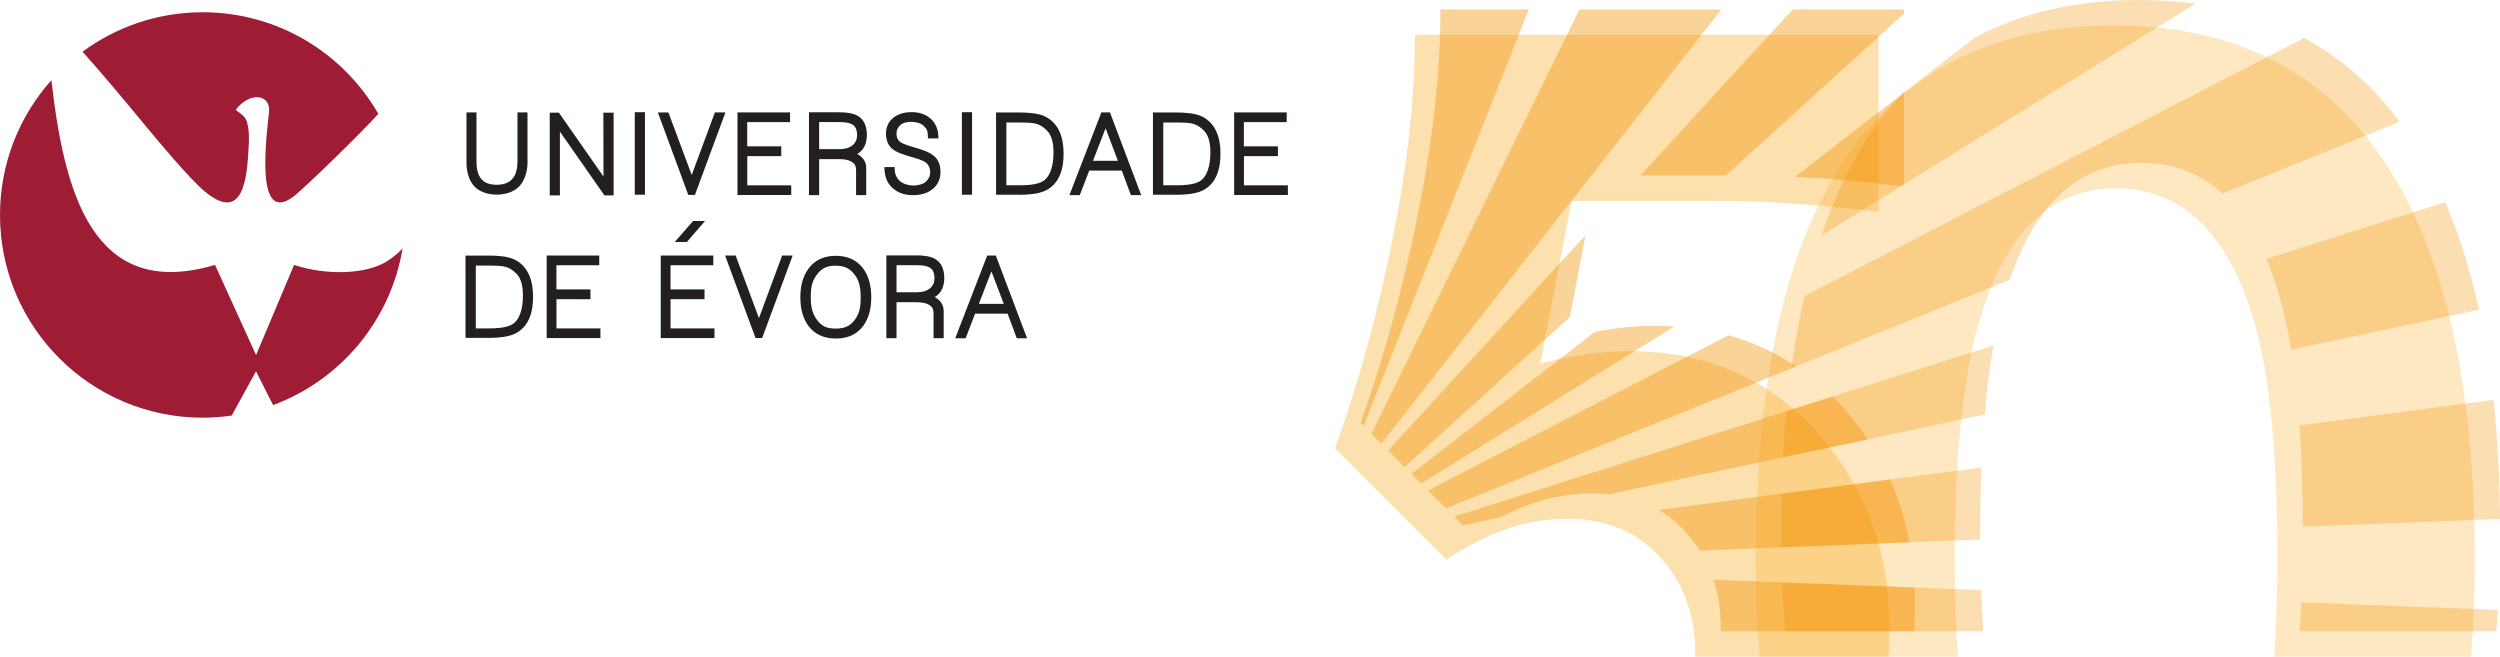
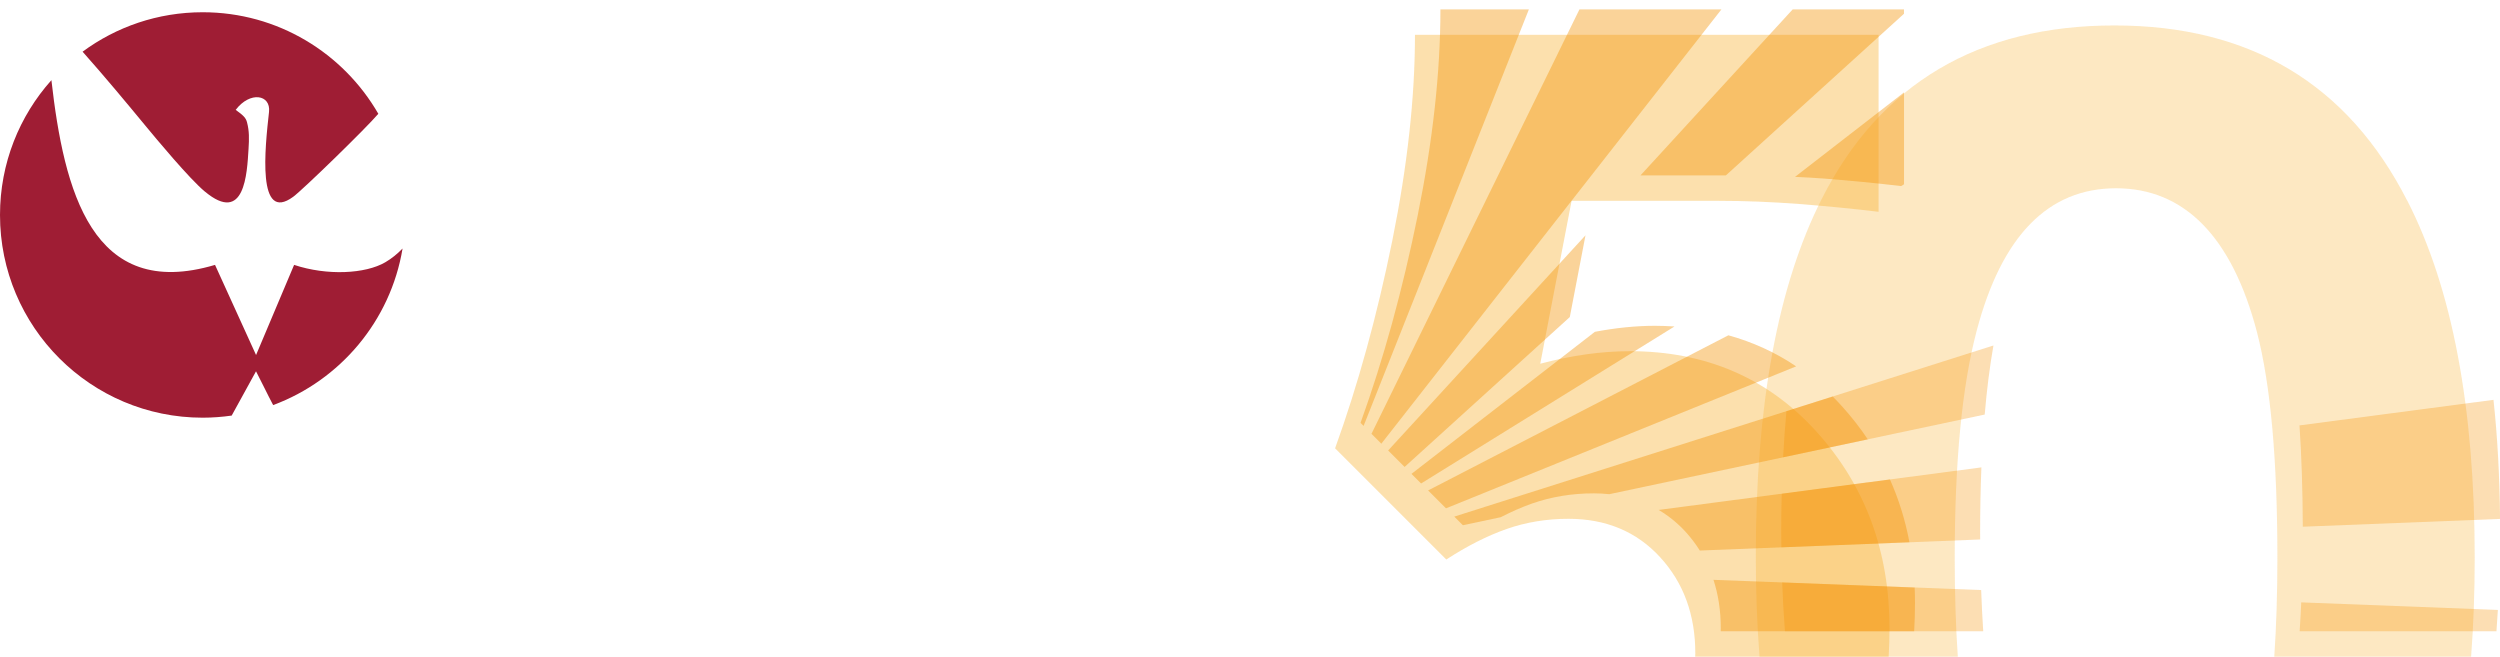
<svg xmlns="http://www.w3.org/2000/svg" id="Layer_2" data-name="Layer 2" viewBox="0 0 628.76 165.16">
  <defs>
    <style>
      .cls-1, .cls-2 {
        opacity: .3;
      }

      .cls-1, .cls-3 {
        fill: #f9b233;
      }

      .cls-2, .cls-4 {
        fill: #f39200;
      }

      .cls-5 {
        fill: #231f20;
        fill-rule: evenodd;
      }

      .cls-3, .cls-4 {
        opacity: .4;
      }

      .cls-6 {
        fill: #9f1d34;
      }
    </style>
  </defs>
  <g id="Camada_1" data-name="Camada 1">
    <g>
      <g>
        <path class="cls-6" d="m101.26,62.49c-1.31,1.36-2.76,2.54-4.37,3.48-5,2.91-14.6,3.42-22.92.65l-9.57,22.67-10.32-22.67c-30.95,9.21-37.99-18.63-41.15-46.46C4.89,29.16,0,41.04,0,54.07c0,28.15,22.82,50.98,50.98,50.98,2.47,0,4.91-.19,7.29-.53,1.84-3.44,3.91-7.01,6.12-11.14,1.51,2.89,2.82,5.69,4.31,8.5,16.87-6.26,29.53-21.2,32.55-39.39" />
        <path class="cls-6" d="m51.53,48.18c10.03,8.36,10.6-4.53,10.98-10.74.16-2.57.2-4.46-.39-6.7-.27-1.05-.85-1.68-2.84-3.11,3.61-4.75,8.87-3.86,8.38.52-1.02,9.11-3.07,28.09,6.09,21.34,2.47-1.82,18.32-17.24,21.4-20.87C86.34,13.35,69.86,3.08,50.98,3.08c-11.31,0-21.75,3.68-30.21,9.92,5.45,6.11,11.16,13,15.79,18.6,2.75,3.33,11.01,13.28,14.96,16.58" />
      </g>
-       <path class="cls-5" d="m124.93,48.95c-2,0-4.21-.58-5.63-2.07-1.41-1.48-1.98-3.92-1.98-5.9v-12.71h2.52v12.29c0,3.62,1.21,5.91,5.09,5.91s5.22-2.42,5.22-5.91v-12.29h2.52v12.71c0,2.01-.68,4.41-2.08,5.89-1.4,1.48-3.68,2.08-5.66,2.08h0Zm85.27,36.19c-2.74,0-5.15-.9-6.83-3.11-1.57-2.08-2.08-4.71-2.08-7.26s.52-5.17,2.08-7.26c1.67-2.24,4.08-3.17,6.83-3.17s5.18.91,6.85,3.14c1.57,2.09,2.08,4.73,2.08,7.29s-.51,5.19-2.08,7.27c-1.68,2.22-4.11,3.11-6.85,3.11h0Zm-37.45-24.28h-3.04l4.59-5.27h3.01l-4.56,5.27h0Zm-4.11,5.87v6.06h8.55v2.46h-8.54v7.35s11.05,0,11.05,0v2.43h-13.52v-20.77h13.22v2.45h-10.76Zm-28.7,0v6.06h8.56v2.46h-8.54v7.35s11.05,0,11.05,0v2.43h-13.52v-20.77h13.22v2.45h-10.76Zm-17.04,18.24h-5.82v-20.69h5.82c1.96,0,4.74.13,6.53,1.01,3.61,1.79,4.64,5.58,4.64,9.35s-.99,7.62-4.65,9.33c-1.85.86-4.51,1.01-6.52,1.01h0Zm189.94-54.23v6.06h8.56v2.46h-8.54v7.35s11.05,0,11.05,0v2.43h-13.52v-20.77h13.22v2.45h-10.76Zm-124.91,0v6.06h8.56v2.46h-8.54v7.35s11.05,0,11.05,0v2.43h-13.52v-20.77h13.22v2.45h-10.76Zm107.86,18.24h-5.82v-20.69h5.82c1.96,0,4.74.13,6.53,1.01,3.61,1.79,4.64,5.58,4.64,9.35s-.99,7.62-4.65,9.33c-1.85.86-4.51,1.01-6.52,1.01h0Zm-39.46,0h-5.82v-20.69h5.82c1.96,0,4.74.13,6.53,1.01,3.61,1.79,4.64,5.58,4.64,9.35s-.99,7.62-4.65,9.33c-1.85.86-4.51,1.01-6.52,1.01h0Zm-2.91,29.91h-8.18s-2.38,6.18-2.38,6.18h-2.61l8.04-20.81h2.16l7.86,20.81h-2.59l-2.3-6.18h0Zm28.71-35.99h-8.18s-2.38,6.18-2.38,6.18h-2.61l8.04-20.81h2.16l7.86,20.81h-2.59l-2.3-6.18h0Zm-48.19.29c0-.75-.34-1.65-.9-2.16-.8-.73-2.76-1.25-3.81-1.56l-.42-.12c-1.44-.42-3.33-.99-4.48-1.98-1.07-.93-1.5-2.35-1.5-3.73,0-1.68.61-3.1,1.96-4.11,1.29-.97,2.85-1.33,4.44-1.33,1.73,0,3.41.42,4.74,1.56,1.34,1.14,1.94,2.7,2.03,4.44l.03.6-2.66.02v-.57c-.04-1.25-.19-1.77-1.09-2.63-.73-.7-2.14-.99-3.1-.99-.86,0-2.1.21-2.75.84-.7.67-.96,1.21-.96,2.21,0,.67.26,1.43.77,1.89.72.66,2.7,1.2,3.66,1.48l.39.12c1.56.46,3.45,1.04,4.69,2.12,1.16,1.01,1.56,2.46,1.56,3.96,0,1.82-.69,3.34-2.15,4.44-1.39,1.04-3.06,1.39-4.77,1.39-1.9,0-3.57-.45-5.03-1.69-1.45-1.23-2.04-2.89-2.14-4.76l-.03-.6,2.59-.02v.57c.04,1.14.43,2.12,1.26,2.9.87.8,2.27,1.18,3.42,1.18.95,0,2.43-.26,3.14-.94.77-.74,1.12-1.41,1.12-2.51h0Zm1.16,31.54c1.3.69,2.24,1.89,2.24,3.46v6.87h-2.55v-4.98c0-.34,0-.67,0-1.01v-.31c-.01-1.06-.31-1.61-1.21-2.13-.92-.54-2.06-.62-3.11-.62h-4.99v9.05h-2.56v-20.83h7.68c1.53,0,3.49.17,4.8,1.02,1.6,1.05,2.09,2.88,2.09,4.7,0,2.05-.71,3.75-2.4,4.78h0Zm-29.08-34.71v9.05h-2.56v-20.83h7.68c1.53,0,3.49.17,4.8,1.02,1.6,1.05,2.08,2.88,2.08,4.7,0,2.05-.71,3.75-2.4,4.78,1.3.69,2.24,1.89,2.24,3.46v6.87h-2.55v-4.98c0-.34,0-.67,0-1.01v-.31c-.01-1.06-.31-1.61-1.21-2.13-.93-.54-2.06-.62-3.11-.62h-4.99Zm-32.05,3.98l5.83-15.73h2.65s-7.67,20.75-7.67,20.75h-1.67l-7.65-20.74h2.65s5.86,15.73,5.86,15.73h0Zm16.91,35.99l5.83-15.73h2.65s-7.67,20.75-7.67,20.75h-1.67l-7.65-20.74h2.65s5.86,15.73,5.86,15.73h0Zm51.04-31.02v-20.76h2.56s0,20.76,0,20.76h-2.56Zm-82.27,0v-20.76h2.56s0,20.76,0,20.76h-2.56Zm-18.83-15.87v16.05h-2.56v-20.81h2.31l11.21,16.06-.03-16.06h2.58v20.81h-2.3l-11.21-16.05h0Zm69.37,33.72c-2.17,0-3.61.63-4.87,2.42-1.22,1.71-1.41,3.45-1.41,5.52s.28,3.89,1.51,5.61c1.26,1.78,2.62,2.27,4.78,2.27s3.63-.58,4.9-2.36c1.2-1.69,1.37-3.5,1.37-5.52,0-1.89-.24-3.95-1.39-5.51-1.29-1.76-2.7-2.42-4.88-2.42h0Zm-90.52,15.77h3.44c1.67,0,4.04-.12,5.55-.91,2.26-1.19,2.8-4.54,2.85-6.84.05-2.01-.13-4.52-1.64-6.03-.97-.97-1.9-1.56-3.25-1.81-.47-.09-.97-.13-1.45-.15-.68-.04-1.37-.05-2.06-.05h-3.44v15.8h0Zm172.9-35.99h3.44c1.67,0,4.04-.12,5.55-.91,2.26-1.19,2.8-4.54,2.85-6.84.05-2.01-.13-4.52-1.64-6.03-.97-.97-1.9-1.56-3.25-1.81-.47-.09-.97-.13-1.45-.15-.68-.04-1.37-.05-2.06-.05h-3.44v15.8h0Zm-39.46,0h3.44c1.67,0,4.04-.12,5.55-.91,2.26-1.19,2.8-4.54,2.85-6.84.05-2.01-.13-4.52-1.64-6.03-.97-.97-1.9-1.56-3.25-1.81-.47-.09-.97-.13-1.45-.15-.68-.04-1.37-.05-2.06-.05h-3.44v15.8h0Zm-6.93,29.83h6.27l-3.1-8.18-3.17,8.18h0Zm28.71-35.99h6.27l-3.1-8.18-3.17,8.18h0Zm-49.42,33.06h5.21c1.22,0,2.57-.32,3.46-1.21.61-.61.89-1.4.88-2.26-.02-1.97-.66-2.87-2.63-3.21-.29-.05-.6-.07-.88-.09-.45-.03-.9-.04-1.35-.04h-4.68v6.81h0Zm-19.46-35.99h5.21c1.22,0,2.57-.32,3.46-1.21.61-.61.89-1.4.88-2.26-.02-1.97-.66-2.87-2.63-3.21-.28-.05-.6-.07-.88-.09-.45-.03-.9-.04-1.35-.04h-4.68v6.81Z" />
    </g>
    <g>
      <path class="cls-3" d="m409.83,88.33c-7.09,0-14.57,1.05-22.45,3.15l7.88-40.97h37.03c6.56,0,13.26.27,20.09.79,6.83.53,13.52,1.18,20.09,1.97V8.76h-116.6c0,15.76-1.91,33.03-5.71,51.8-3.81,18.78-8.6,36.18-14.38,52.19l27.97,27.97c5.25-3.41,10.3-5.97,15.17-7.68,4.86-1.7,10.04-2.56,15.56-2.56,9.45,0,17.14,3.22,23.04,9.65,5.91,6.44,8.86,14.51,8.86,24.22,0,.27-.02.54-.03.81h48.66c.13-2.34.21-4.71.21-7.11,0-19.43-6.11-35.91-18.32-49.44-12.21-13.52-27.91-20.29-47.07-20.29Z" />
      <path class="cls-1" d="m605.45,50.52c-14.97-29.41-39.53-44.12-73.66-44.12s-58.96,14.57-73.66,43.72c-11.03,21.8-16.54,51.74-16.54,89.81,0,8.84.32,17.24.94,25.23h49.87c-.52-7.61-.78-15.87-.78-24.84,0-24.16,1.84-43.19,5.52-57.12,6.3-23.89,17.98-35.85,35.06-35.85s29.15,12.08,35.45,36.24c3.41,13.13,5.12,32.04,5.12,56.72,0,8.98-.26,17.26-.78,24.84h49.5c.6-7.87.91-16.13.91-24.84,0-37.81-5.65-67.75-16.94-89.81Z" />
    </g>
    <g>
      <g>
        <polygon class="cls-4" points="349.12 113.3 353.26 117.44 394.81 79.74 398.76 59.18 349.12 113.3" />
        <polygon class="cls-4" points="344.93 109.11 347.41 111.59 432.95 2.36 397.24 2.36 344.93 109.11" />
        <path class="cls-4" d="m451.43,44.48c2.44.12,4.87.24,7.35.43,6.57.51,13.02,1.14,19.36,1.89l.73-.45v-23.11l-27.43,21.25Z" />
        <path class="cls-4" d="m421.15,82.11c-1.62-.1-3.25-.17-4.92-.17-4.85,0-9.9.53-15.11,1.51l-46.13,35.73,2.42,2.42,63.73-39.49Z" />
        <polygon class="cls-4" points="434.06 44.12 478.86 3.46 478.86 2.36 450.87 2.36 412.58 44.12 434.06 44.12" />
        <path class="cls-4" d="m430.94,145.82c1.21,3.72,1.84,7.75,1.84,12.14,0,.27-.02.54-.02.81h48.66c.13-2.34.21-4.71.21-7.11,0-1.31-.03-2.61-.09-3.89l-50.6-1.94Z" />
        <path class="cls-4" d="m384.52,2.36h-22.25c0,15.76-1.91,33.03-5.71,51.8-3.81,18.78-8.6,36.18-14.38,52.19l.77.77L384.52,2.36Z" />
        <path class="cls-4" d="m367.92,132.1l9.52-2.02c2.68-1.38,5.3-2.53,7.87-3.44,4.86-1.7,10.04-2.56,15.56-2.56,1.33,0,2.61.08,3.87.21l65.02-13.79c-1.92-2.87-4.07-5.63-6.46-8.28-.78-.86-1.57-1.69-2.37-2.5l-95.18,30.21,2.17,2.17Z" />
        <path class="cls-4" d="m451.74,92.14c-5.21-3.51-10.9-6.11-17.05-7.81l-75.52,39.02,4.5,4.5,88.07-35.71Z" />
        <path class="cls-4" d="m475.33,120.58l-58.18,7.67c2.46,1.45,4.72,3.26,6.76,5.48,1.36,1.49,2.55,3.07,3.6,4.73l52.72-2.08c-1.04-5.56-2.68-10.82-4.9-15.8Z" />
      </g>
      <g>
-         <path class="cls-2" d="m552.16.93c-4.47-.6-9.11-.93-13.97-.93-16.03,0-29.89,3.2-41.64,9.53l-18.25,14.13c-5.27,5.67-9.88,12.34-13.77,20.06-2.41,4.77-4.54,9.94-6.42,15.49L552.16.93Z" />
-         <path class="cls-2" d="m505.49,70.35c6.63-19.56,17.65-29.38,33.1-29.38,7.97,0,14.76,2.59,20.4,7.7l44.52-18.05c-6.7-9.02-14.71-16.05-24.02-21.08l-125.67,64.92c-1.32,5.73-2.41,11.79-3.28,18.18l54.96-22.28Z" />
        <path class="cls-2" d="m627.11,100.56l-48.78,6.43c.52,7.65.8,16.14.83,25.48l49.61-1.96c-.1-10.61-.64-20.61-1.65-29.95Z" />
        <path class="cls-2" d="m501.36,86.89l-52.06,16.52c-.35,3.77-.63,7.63-.84,11.6l50.7-10.75c.54-6.32,1.27-12.12,2.2-17.37Z" />
        <path class="cls-2" d="m448.22,146.48c.16,4.2.39,8.29.7,12.28h49.87c-.22-3.32-.39-6.78-.52-10.36l-50.05-1.92Z" />
-         <path class="cls-2" d="m614.98,50.83l-44.99,14.28c1.53,3.63,2.88,7.65,4.04,12.1.84,3.22,1.57,6.79,2.2,10.71l47.25-10.02c-2.17-9.95-5.01-18.96-8.51-27.05Z" />
        <path class="cls-2" d="m578.77,151.5c-.11,2.48-.24,4.92-.4,7.26h49.5c.13-1.77.25-3.56.35-5.36l-49.46-1.9Z" />
        <path class="cls-2" d="m498.01,133.93c0-5.76.11-11.21.32-16.38l-50.22,6.62c-.08,3.07-.13,6.18-.13,9.37,0,1.39.02,2.75.04,4.12l50-1.98c0-.59-.01-1.16-.01-1.75Z" />
      </g>
    </g>
  </g>
</svg>